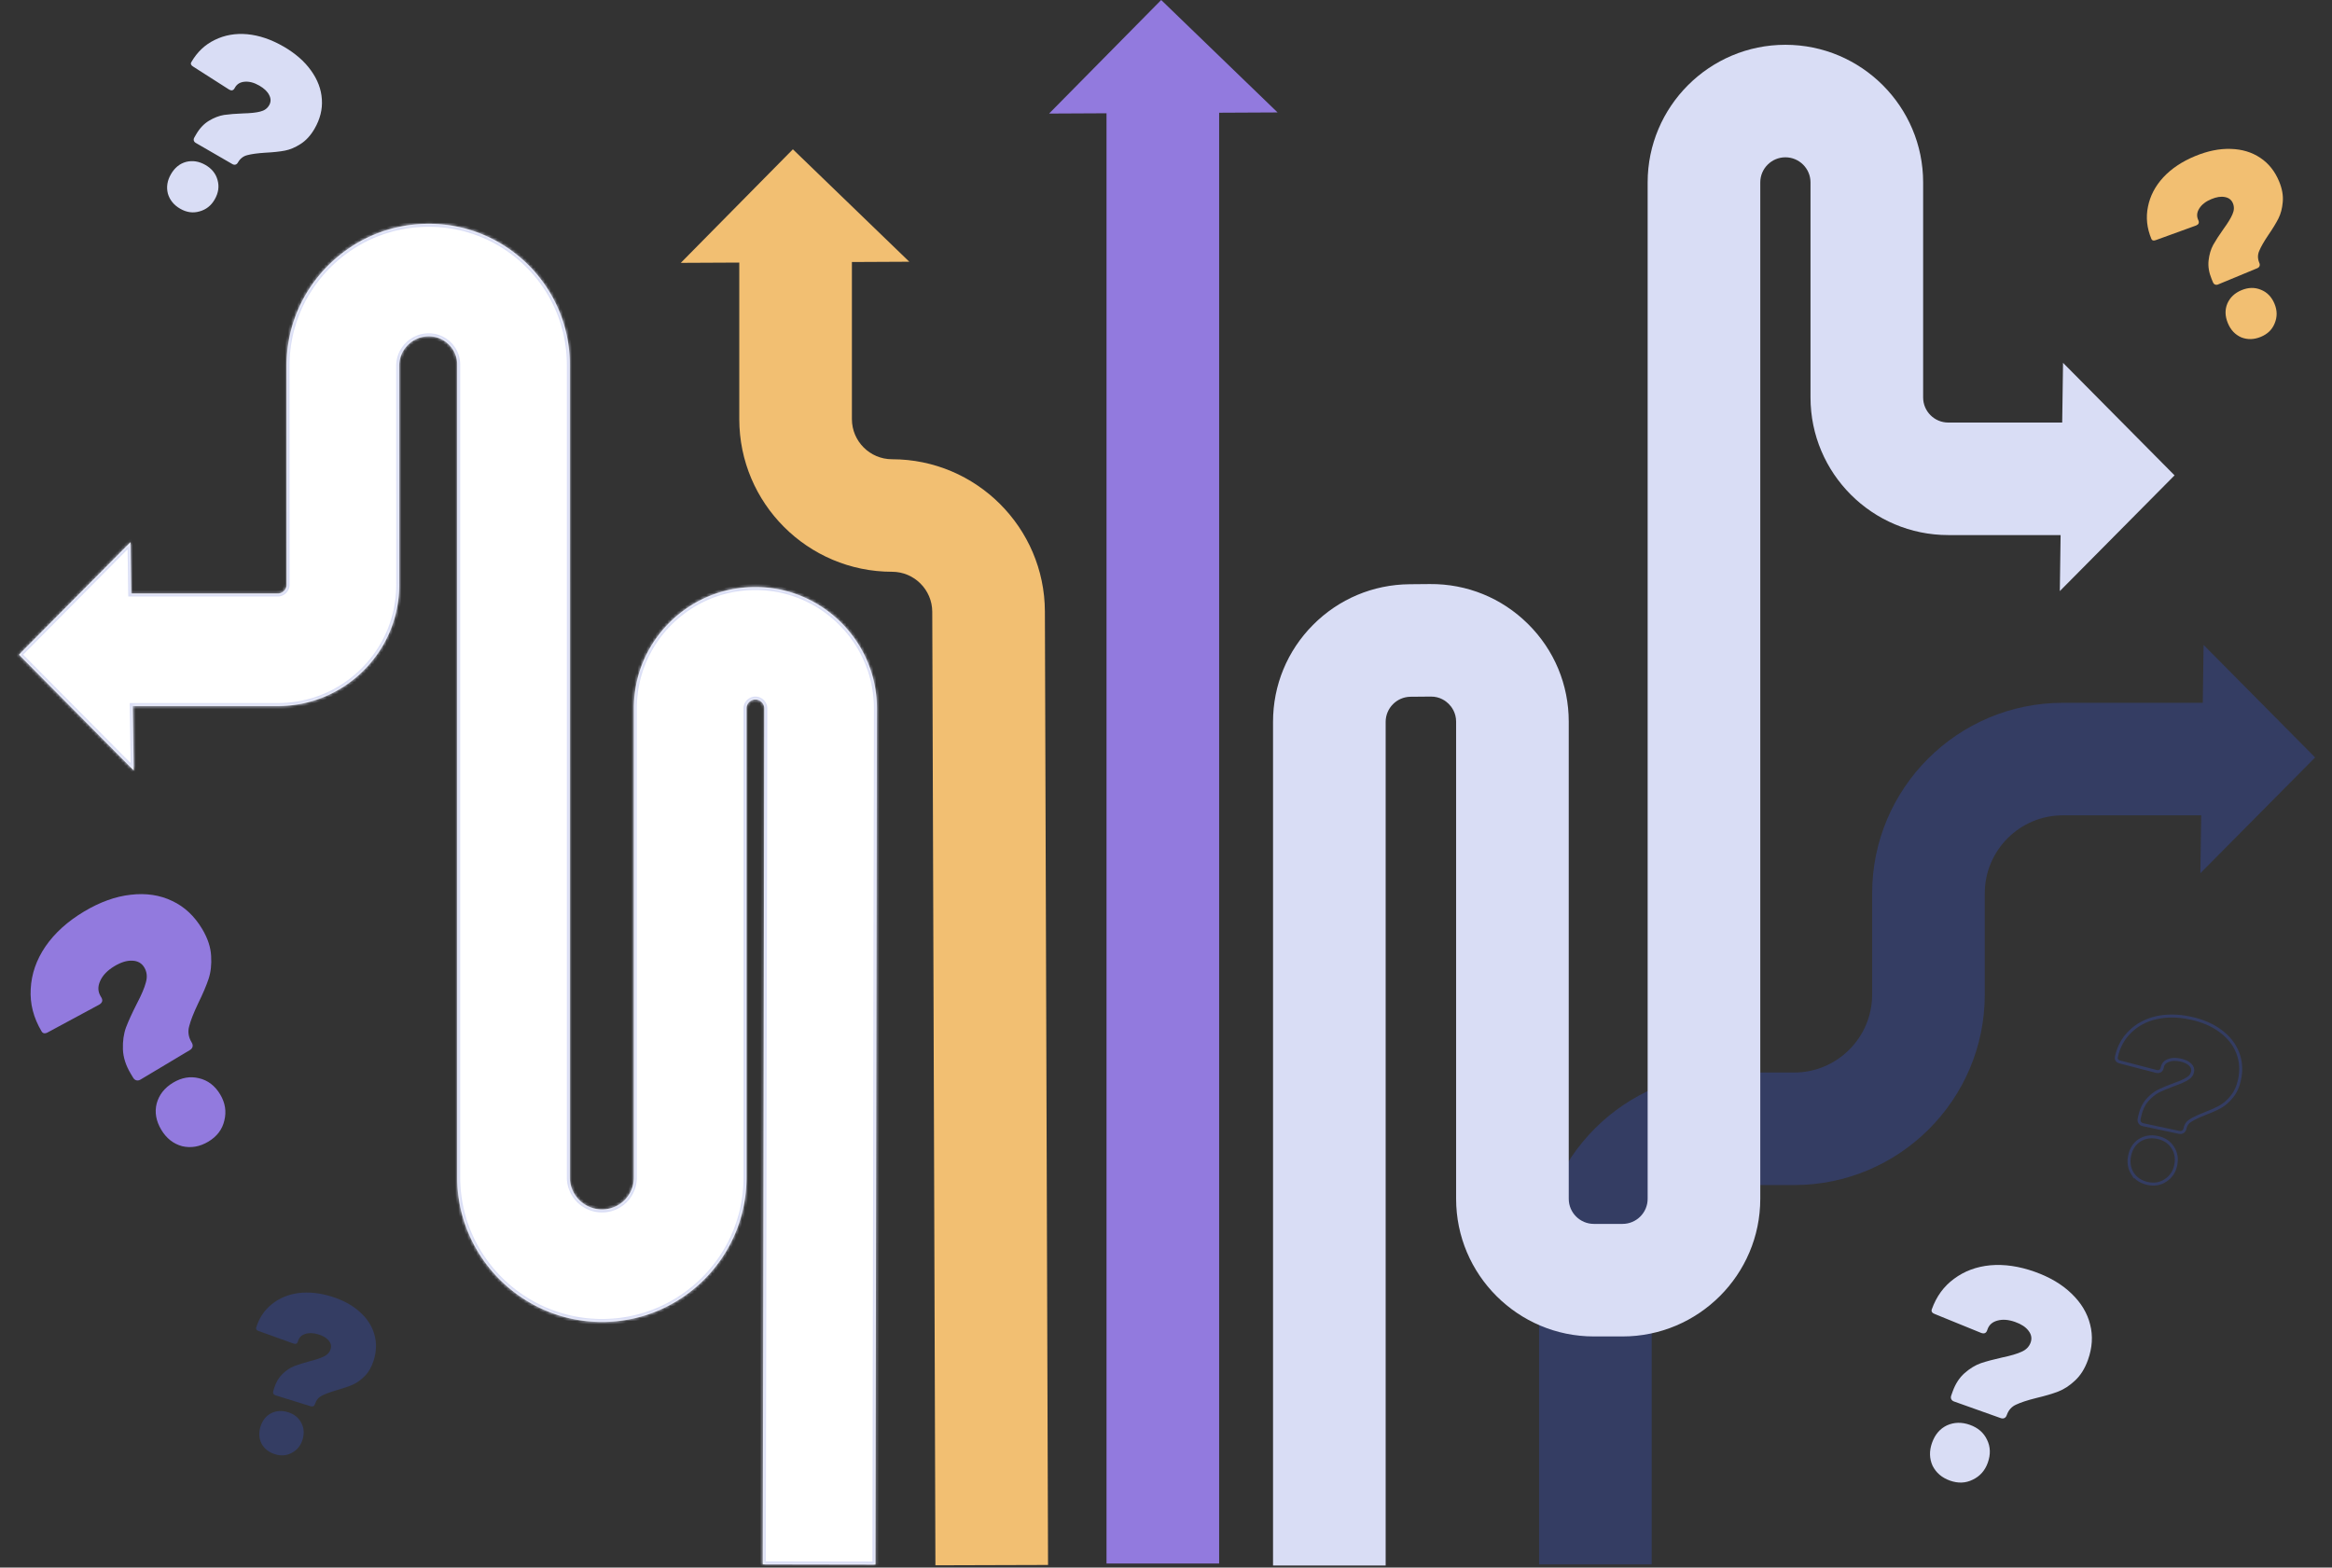
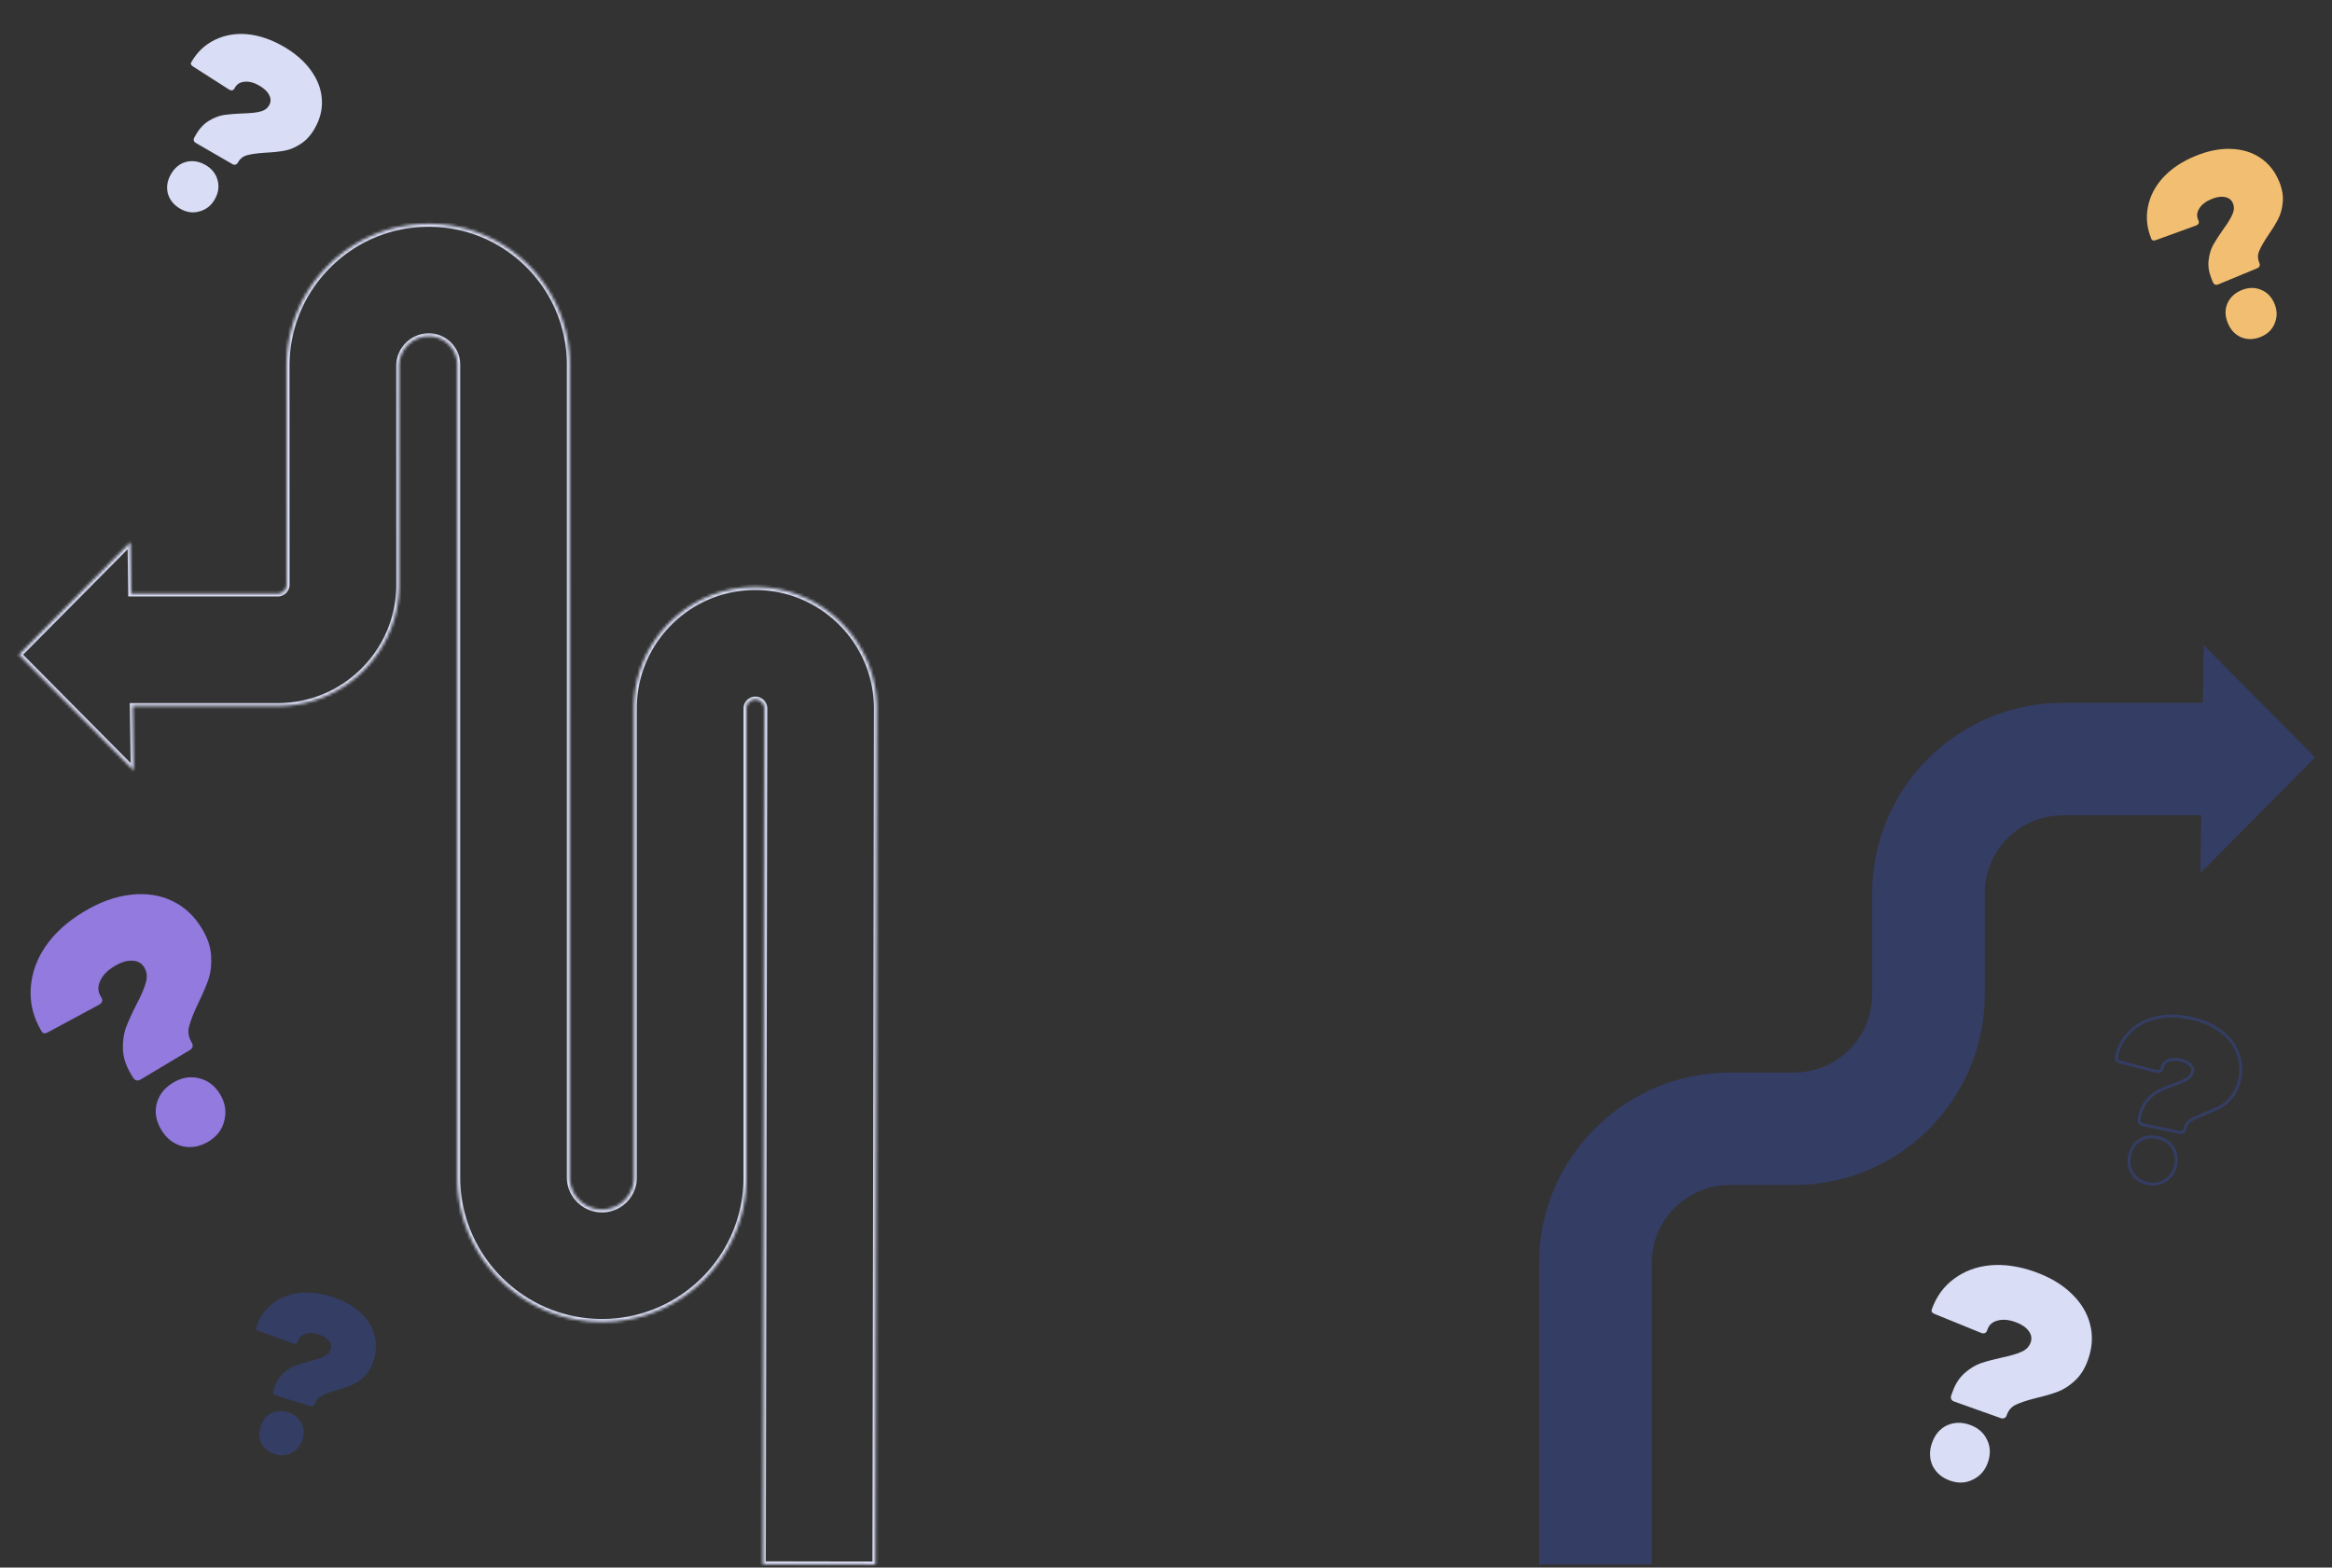
<svg xmlns="http://www.w3.org/2000/svg" width="781" height="525" fill="none">
  <rect width="100%" height="100%" fill="#333333" stroke="none" />
  <path fill="#343D63" d="M553.168 523.941h-37.72V422.999c0-35.177 28.646-63.796 63.855-63.796h21.554c14.409 0 26.135-11.714 26.135-26.11v-33.917c0-35.176 28.646-63.795 63.854-63.795h58.467v37.685h-58.467c-14.409 0-26.134 11.715-26.134 26.11v33.917c0 35.176-28.646 63.795-63.855 63.795h-21.554c-14.409 0-26.135 11.715-26.135 26.111z" />
  <path fill="#343D63" d="m737.997 216-1.078 76.447 38.426-38.762z" />
-   <path fill="#D9DDF5" fill-rule="evenodd" d="M426.345 524.308h37.72V241.756c0-4.592 3.739-8.366 8.341-8.403l6.768-.06c3.066-.037 5.071 1.519 5.998 2.439s2.489 2.923 2.489 5.971v159.8c0 25.411 20.693 46.089 46.132 46.089h9.602c25.435 0 46.132-20.673 46.132-46.089V61.089c0-4.635 3.772-8.404 8.412-8.404 4.639 0 8.411 3.769 8.411 8.404v72.027c0 25.41 20.692 46.089 46.132 46.089h37.628l-.264 18.761 38.426-38.761-37.348-37.685-.282 20h-38.16c-4.64 0-8.412-3.769-8.412-8.404V61.089c0-25.41-20.697-46.089-46.131-46.089s-46.132 20.673-46.132 46.089v340.409c0 4.635-3.772 8.404-8.412 8.404h-9.602c-4.64 0-8.412-3.769-8.412-8.404V241.697c0-12.387-4.844-24.011-13.649-32.732-8.805-8.716-20.46-13.464-32.876-13.357l-6.768.06c-12.248.102-23.747 4.947-32.369 13.636-8.627 8.689-13.374 20.216-13.374 32.452z" clip-rule="evenodd" />
  <mask id="a" fill="#fff">
    <path fill-rule="evenodd" d="M293.184 523.973h.006l-.006.006zM44.472 236.463h48.532c10.874 0 21.096-4.231 28.786-11.914 7.689-7.682 11.919-17.895 11.919-28.759l-.021-73.217a9.88 9.88 0 0 1 2.91-7.025 9.88 9.88 0 0 1 7.032-2.913c5.237 0 9.494 4.259 9.494 9.486v272.173c0 26.713 21.808 48.446 48.492 48.446s48.39-21.685 48.39-48.344V237.271c0-1.023.479-1.712.878-2.111a2.94 2.94 0 0 1 2.101-.866h.017a2.986 2.986 0 0 1 2.969 2.982l-.501 286.633 37.714.064.501-286.632c.038-22.358-18.143-40.63-40.527-40.727h-.178c-10.842 0-21.032 4.204-28.716 11.849-7.727 7.688-11.984 17.917-11.984 28.813v157.125a10.64 10.64 0 0 1-10.669 10.66c-5.938 0-10.772-4.829-10.772-10.762V122.127c0-26.014-21.183-47.171-47.215-47.171-12.733 0-24.701 4.953-33.705 13.948-9.005 8.996-13.957 20.959-13.957 33.68l.022 73.217a2.92 2.92 0 0 1-.873 2.105 2.93 2.93 0 0 1-2.107.872H43.94l-.243-17.206-37.353 37.685 38.431 38.762z" clip-rule="evenodd" />
  </mask>
-   <path fill="#fff" fill-rule="evenodd" d="M293.184 523.973h.006l-.006.006zM44.472 236.463h48.532c10.874 0 21.096-4.231 28.786-11.914 7.689-7.682 11.919-17.895 11.919-28.759l-.021-73.217a9.88 9.88 0 0 1 2.91-7.025 9.88 9.88 0 0 1 7.032-2.913c5.237 0 9.494 4.259 9.494 9.486v272.173c0 26.713 21.808 48.446 48.492 48.446s48.39-21.685 48.39-48.344V237.271c0-1.023.479-1.712.878-2.111a2.94 2.94 0 0 1 2.101-.866h.017a2.986 2.986 0 0 1 2.969 2.982l-.501 286.633 37.714.064.501-286.632c.038-22.358-18.143-40.63-40.527-40.727h-.178c-10.842 0-21.032 4.204-28.716 11.849-7.727 7.688-11.984 17.917-11.984 28.813v157.125a10.64 10.64 0 0 1-10.669 10.66c-5.938 0-10.772-4.829-10.772-10.762V122.127c0-26.014-21.183-47.171-47.215-47.171-12.733 0-24.701 4.953-33.705 13.948-9.005 8.996-13.957 20.959-13.957 33.68l.022 73.217a2.92 2.92 0 0 1-.873 2.105 2.93 2.93 0 0 1-2.107.872H43.94l-.243-17.206-37.353 37.685 38.431 38.762z" clip-rule="evenodd" />
  <path fill="#D9DDF5" d="m293.19 523.973.701.713 1.742-1.713h-2.443zm-.006.006h-1v2.385l1.701-1.672zM44.472 236.463v-1h-1.014l.014 1.014zm77.318-11.914-.707-.707zm11.919-28.759h1zm-.021-73.217h-1v.001zm2.91-7.025-.707-.708-.001.001zM250.884 235.16l-.702-.712-.005.005zm2.118-.866.003-1h-.003zm2.969 2.982 1 .002v-.002zm-.501 286.633-1-.002-.002 1 1 .002zm38.215-286.568 1 .001zm-40.527-40.727.004-1h-.004zm-28.894 11.849-.705-.709zM95.962 122.584h-1v.001zm.022 73.217h1zm-52.043 2.977-1 .014.014.986h.986zm-.243-17.206 1-.014-.033-2.381-1.677 1.691zM6.345 219.257l-.71-.704-.698.704.698.704zm38.431 38.762-.71.704 1.745 1.76-.035-2.478zM293.19 522.973h-.006v2h.006zm.695 1.719.006-.006-1.402-1.426-.006.005zm-1.701-.719v.006h2v-.006zm-199.18-288.51H44.472v2h48.532zm28.079-11.621c-7.502 7.495-17.47 11.621-28.08 11.621v2c11.14 0 21.616-4.337 29.493-12.206zm11.626-28.052c0 10.599-4.124 20.557-11.626 28.052l1.413 1.415c7.878-7.87 12.213-18.338 12.213-29.467zm-.021-73.216.021 73.216h2l-.021-73.217zm3.202-7.733a10.88 10.88 0 0 0-3.202 7.732h2c0-2.388.929-4.627 2.617-6.319zm7.74-3.206a10.88 10.88 0 0 0-7.739 3.205l1.413 1.415a8.9 8.9 0 0 1 6.326-2.62zm10.494 10.486c0-5.78-4.705-10.486-10.494-10.486v2c4.686 0 8.494 3.812 8.494 8.486zm0 272.173V122.121h-2v272.173zm47.492 47.446c-26.133 0-47.492-21.287-47.492-47.446h-2c0 27.267 22.257 49.446 49.492 49.446zm47.39-47.344c0 26.106-21.257 47.344-47.39 47.344v2c27.236 0 49.39-22.132 49.39-49.344zm0-157.125v157.125h2V237.271zm1.171-2.818a3.93 3.93 0 0 0-1.171 2.818h2c0-.679.31-1.128.585-1.403zm2.808-1.159c-1.354 0-2.282.64-2.803 1.154l1.404 1.424a1.95 1.95 0 0 1 1.399-.578zm.017 0h-.017v2h.017zm3.969 3.982a3.987 3.987 0 0 0-3.966-3.982l-.007 2a1.986 1.986 0 0 1 1.973 1.982zm-.501 286.634.501-286.632-2-.004-.501 286.633zm36.716-.937-37.715-.064-.003 2 37.715.064zm-.501-285.634-.501 286.632 2 .004.501-286.633zm-39.531-39.725c21.833.094 39.568 17.919 39.531 39.725l2 .003c.039-22.91-18.588-41.629-41.523-41.728zm-.174 0h.178v-2h-.178zm-28.01 11.558c7.496-7.458 17.433-11.558 28.01-11.558v-2c-11.106 0-21.549 4.309-29.421 12.14zm-11.69 28.104c0-10.63 4.151-20.604 11.69-28.104l-1.411-1.418c-7.916 7.875-12.279 18.359-12.279 29.522zm0 157.125V237.276h-2v157.125zm-11.669 11.66a11.64 11.64 0 0 0 11.669-11.66h-2a9.64 9.64 0 0 1-9.669 9.66zm-11.772-11.762c0 6.486 5.282 11.762 11.772 11.762v-2c-5.387 0-9.772-4.383-9.772-9.762zm0-272.172v272.172h2V122.127zm-46.215-46.171c25.481 0 46.215 20.71 46.215 46.171h2c0-26.567-21.631-48.171-48.215-48.171zm-32.999 13.656c8.817-8.809 20.531-13.656 32.999-13.656v-2c-12.998 0-25.22 5.058-34.412 14.241zm-13.663 32.972c0-12.456 4.847-24.164 13.663-32.972l-1.413-1.415c-9.192 9.184-14.25 21.401-14.25 34.387zm.022 73.217-.022-73.217-2 .001.022 73.216zm-1.166 2.812a3.92 3.92 0 0 0 1.166-2.812h-2a1.92 1.92 0 0 1-.58 1.397zm-2.814 1.165c1.359 0 2.288-.64 2.814-1.165l-1.414-1.415c-.272.273-.722.58-1.4.58zm-49.063 0h49.063v-2H43.94zm-1.242-18.192.242 17.206 2-.028-.243-17.206zM7.055 219.961l37.354-37.685-1.42-1.408-37.354 37.685zm38.431 37.354L7.055 218.553l-1.42 1.408 38.431 38.762zm-2.014-20.838.304 21.556 2-.028-.304-21.556z" mask="url(#a)" />
-   <path fill="#F2BF72" fill-rule="evenodd" d="M247.588 87.939 228 88.035 265.542 50l38.987 37.658-19.221.095v52.613c0 7.413 6.035 13.443 13.455 13.443 28.134 0 51.095 22.869 51.176 50.977l1.056 319.338-37.72.113v-.006l-1.056-319.332c-.022-7.392-6.057-13.405-13.456-13.405-28.22 0-51.175-22.934-51.175-51.128z" clip-rule="evenodd" />
-   <path fill="#927ADE" fill-rule="evenodd" d="m370.577 37.94-19.232.095L388.887 0l38.981 37.658-19.571.096V523.65h-37.72z" clip-rule="evenodd" />
  <path fill="#F2BF72" d="M742.89 95.25q-.582.242-1.052.046-.47-.194-.712-.777l-.447-1.08q-1.343-3.243-1.011-6.206t1.542-5.216q1.292-2.289 3.446-5.323 2.236-3.069 3.016-4.95.862-1.916.139-3.663-.723-1.745-2.716-2.09-1.91-.378-4.487.69-2.828 1.17-4.058 3.14-1.18 1.853-.423 3.683l.137.332q.483 1.165-.765 1.68l-13.379 4.858q-1.248.517-1.626-.398-2.238-5.405-1.132-10.733 1.071-5.412 5.096-9.806 4.109-4.428 10.678-7.148 6.32-2.616 11.955-2.417 5.717.165 9.914 3.006 4.161 2.758 6.296 7.914 1.515 3.658 1.203 6.905-.264 3.127-1.439 5.466-1.175 2.337-3.425 5.607-2.168 3.234-2.996 5.234-.863 1.915-.002 3.994l.034.083q.241.583.046 1.053-.193.47-.777.711zm14.285 17.562q-3.41 1.412-6.55.179-3.091-1.35-4.503-4.759-1.446-3.493-.179-6.55 1.35-3.091 4.759-4.503t6.467-.145q3.14 1.233 4.586 4.725 1.377 3.325.061 6.501-1.232 3.14-4.641 4.552" />
  <path fill="#D9DDF5" d="M65.584 47.877q-.545-.315-.677-.807-.13-.492.184-1.037l.586-1.013q1.755-3.039 4.31-4.578 2.552-1.539 5.077-1.95 2.603-.367 6.32-.505 3.797-.093 5.764-.62 2.045-.48 2.991-2.116t.006-3.427q-.862-1.746-3.278-3.143-2.65-1.53-4.96-1.308-2.19.19-3.18 1.904l-.18.312q-.63 1.09-1.8.416L64.75 22.343q-1.17-.675-.674-1.533 2.928-5.064 7.83-7.43 4.945-2.442 10.882-1.921 6.014.565 12.17 4.123 5.922 3.423 9.192 8.017 3.348 4.638 3.647 9.696.344 4.98-2.449 9.812-1.981 3.428-4.747 5.156-2.643 1.695-5.213 2.184t-6.534.694q-3.885.249-5.977.807-2.045.48-3.17 2.43l-.046.077q-.315.546-.807.677-.492.132-1.037-.183zM60.34 69.9q-3.194-1.846-4.127-5.089-.81-3.275 1.036-6.47 1.893-3.272 5.089-4.127 3.275-.81 6.47 1.037t4.05 5.043q.931 3.243-.96 6.515-1.8 3.117-5.121 4.005-3.242.932-6.437-.914" />
  <path fill="#927ADE" d="M47.09 361.547q-.735.439-1.406.27t-1.11-.905l-.817-1.365q-2.448-4.096-2.588-8.148t1.041-7.323q1.286-3.335 3.582-7.843 2.4-4.571 3.077-7.257.78-2.748-.537-4.954-1.32-2.205-4.068-2.273-2.645-.13-5.9 1.815-3.573 2.134-4.837 5.029-1.221 2.726.16 5.037l.25.42q.88 1.471-.696 2.413l-17.037 9.184q-1.576.941-2.267-.214-4.08-6.829-3.648-14.215.37-7.492 4.915-14.2 4.65-6.772 12.95-11.731 7.983-4.772 15.603-5.619 7.725-.909 13.932 2.082 6.144 2.886 10.037 9.399 2.763 4.621 2.986 9.051.264 4.26-.853 7.638-1.119 3.377-3.499 8.221-2.274 4.78-2.993 7.634-.781 2.748.788 5.375l.063.105q.44.735.27 1.406-.17.672-.904 1.111zm22.694 20.796q-4.306 2.574-8.775 1.538-4.427-1.204-7-5.511-2.636-4.412-1.538-8.776 1.204-4.426 5.51-7 4.308-2.574 8.671-1.475 4.47 1.037 7.106 5.448 2.51 4.203 1.37 8.734-1.036 4.468-5.344 7.042" />
  <path fill="#343D63" d="M92.298 467.322q-.525-.163-.73-.555-.207-.393-.044-.917l.302-.973q.906-2.92 2.778-4.719t3.937-2.636q2.14-.813 5.272-1.647 3.206-.811 4.776-1.637 1.644-.803 2.133-2.375.487-1.572-.656-2.912-1.07-1.317-3.39-2.037-2.546-.79-4.466-.155-1.822.583-2.334 2.23l-.093.3q-.326 1.048-1.448.699l-11.667-4.195q-1.123-.348-.868-1.172 1.511-4.866 5.218-7.82 3.73-3.028 8.874-3.73 5.217-.679 11.132 1.156 5.69 1.767 9.353 5.037 3.738 3.295 4.967 7.534 1.252 4.164-.188 8.806-1.023 3.294-3.039 5.295-1.918 1.949-4.007 2.86-2.089.912-5.416 1.849-3.253.96-4.921 1.838-1.644.803-2.225 2.675l-.024.074q-.162.525-.555.731-.392.207-.916.044zm-.21 19.716q-3.068-.952-4.486-3.526-1.32-2.626-.367-5.696.977-3.144 3.527-4.487 2.625-1.318 5.695-.366t4.412 3.503q1.417 2.574.442 5.719-.93 2.994-3.579 4.389-2.574 1.416-5.643.464" />
  <path stroke="#343D63" d="m722.937 365.391-.01.005c-1.388.715-2.666 1.754-3.837 3.105-1.2 1.384-2.013 3.119-2.453 5.184l-.213.999c-.097.455-.053.902.196 1.286.25.385.64.608 1.095.705l12.059 2.57c.456.097.902.053 1.287-.196.385-.25.607-.64.704-1.095l.017-.077c.246-1.156.829-1.991 1.747-2.547l.007-.004.006-.005c1.014-.657 2.558-1.403 4.652-2.235q3.252-1.244 5.295-2.364c1.399-.769 2.692-1.886 3.881-3.337 1.282-1.528 2.161-3.46 2.655-5.775.694-3.259.489-6.296-.638-9.092-1.113-2.843-3.057-5.27-5.809-7.282-2.703-2.004-6.036-3.42-9.982-4.261-4.104-.875-7.915-.927-11.426-.141l-.003.001c-3.459.798-6.38 2.348-8.749 4.657-2.363 2.263-3.907 5.114-4.636 8.532-.086.405-.019.808.269 1.132.262.294.652.457 1.077.549l12.011 3.122.011.003.011.002c.451.096.903.083 1.283-.145.387-.233.597-.627.691-1.07l.066-.307c.202-.947.786-1.638 1.832-2.081l.004-.002c1.117-.486 2.495-.578 4.167-.221 1.53.326 2.615.868 3.313 1.584l.009.008c.729.712.97 1.49.779 2.384-.197.925-.74 1.669-1.682 2.241l-.006.003-.006.005c-.944.612-2.438 1.285-4.511 2.015l-.006.002q-3.065 1.122-5.157 2.143Zm-8.755 27.639.005.008.005.008c1.178 1.743 2.895 2.847 5.108 3.319 2.217.473 4.219.131 5.968-1.049 1.792-1.164 2.922-2.847 3.384-5.017.483-2.264.15-4.293-1.032-6.045-1.129-1.738-2.823-2.836-5.034-3.307-2.213-.472-4.23-.164-6.017.948l-.008.005c-1.743 1.13-2.846 2.852-3.327 5.113-.472 2.213-.164 4.23.948 6.017Z" />
  <path fill="#D9DDF5" d="M654.443 469.385q-.696-.247-.951-.787-.257-.539-.008-1.234l.46-1.292q1.381-3.875 3.998-6.189t5.439-3.324q2.922-.974 7.179-1.92 4.355-.911 6.512-1.934 2.255-.989 2.999-3.074.743-2.086-.719-3.952-1.363-1.83-4.444-2.927-3.378-1.204-5.995-.457-2.483.682-3.262 2.868l-.142.398q-.495 1.39-1.986.859l-15.449-6.29q-1.491-.53-1.101-1.624 2.302-6.457 7.45-10.221 5.184-3.863 12.136-4.521 7.053-.621 14.901 2.176 7.551 2.691 12.293 7.293 4.842 4.637 6.257 10.404 1.452 5.668-.744 11.827-1.558 4.372-4.38 6.949-2.687 2.513-5.546 3.622-2.858 1.109-7.384 2.183-4.427 1.11-6.717 2.197-2.256.987-3.141 3.471l-.036.099q-.247.696-.787.952-.538.255-1.234.007zm-1.381 26.493q-4.072-1.451-5.835-4.991-1.626-3.603-.175-7.676 1.487-4.173 4.991-5.835 3.603-1.628 7.676-.176t5.736 4.956q1.762 3.539.275 7.712-1.416 3.974-5.055 5.7-3.539 1.762-7.613.31" />
</svg>